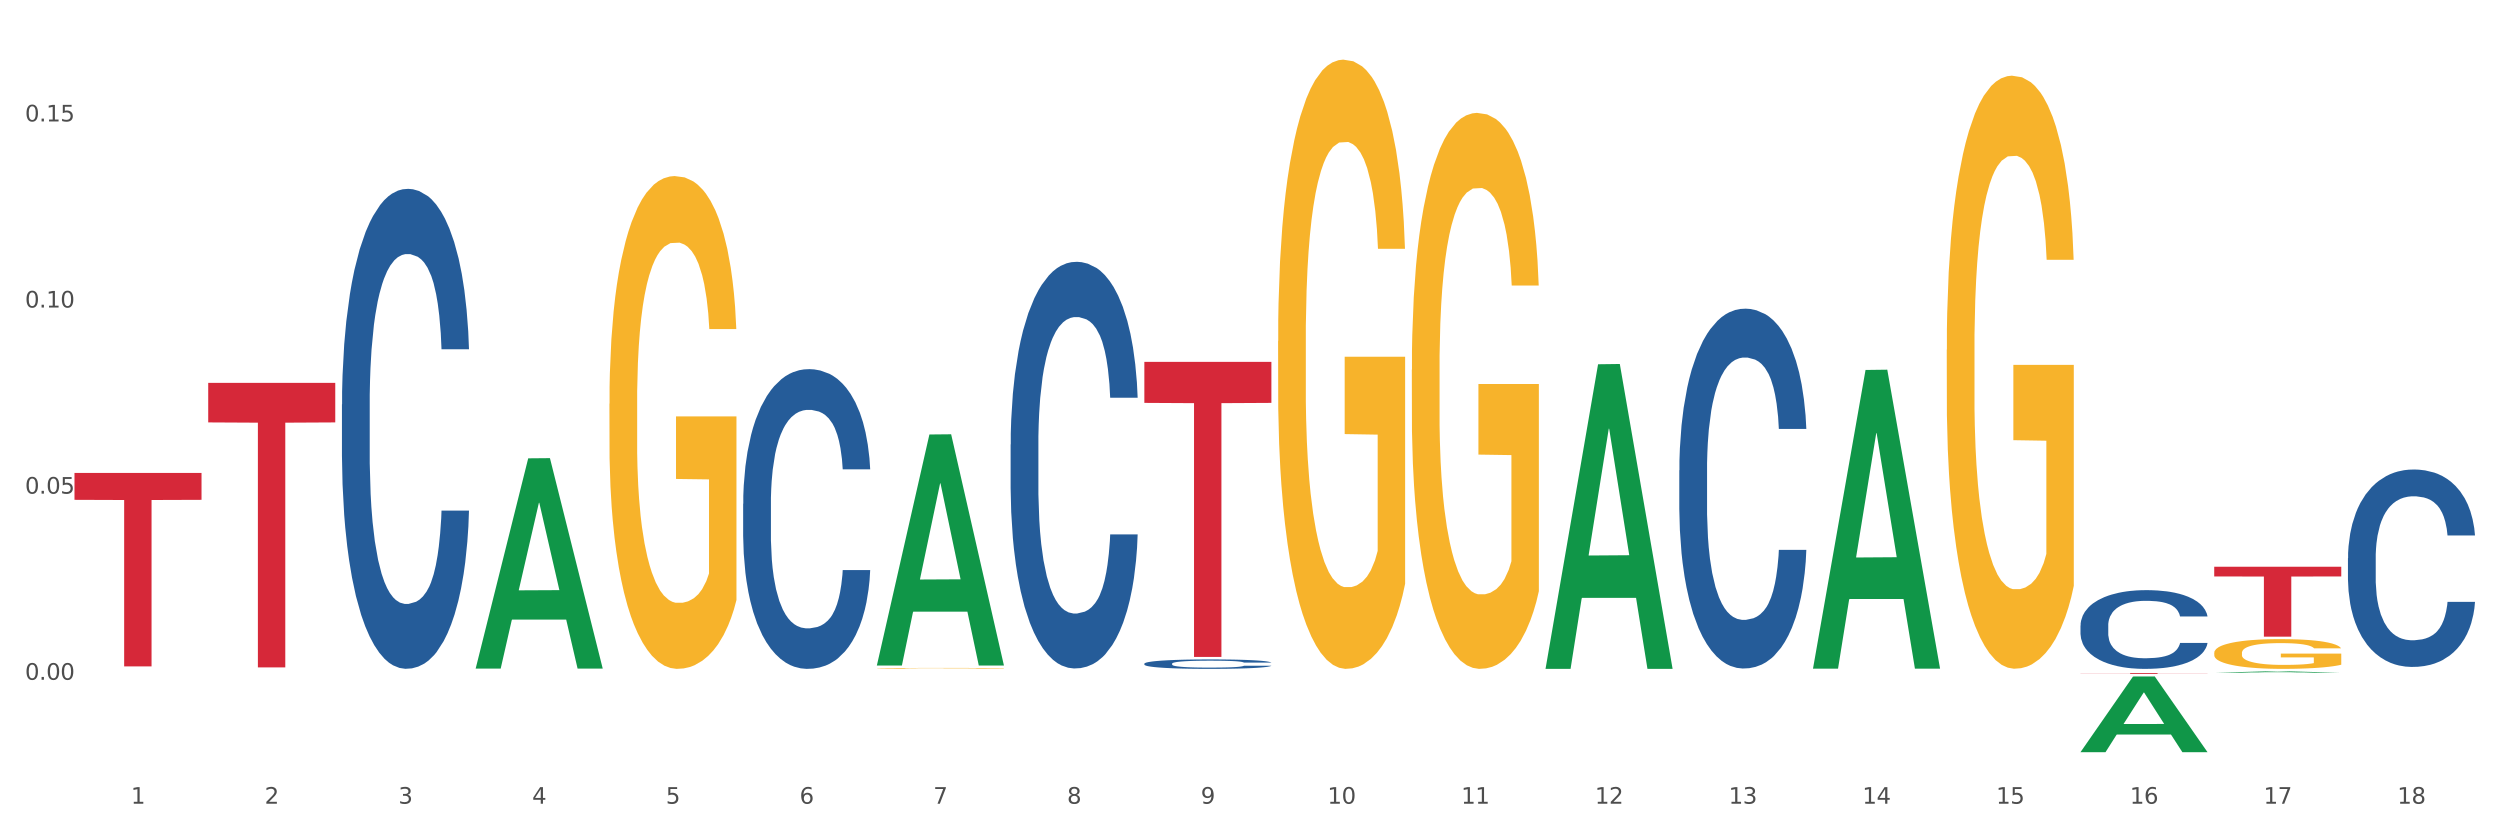
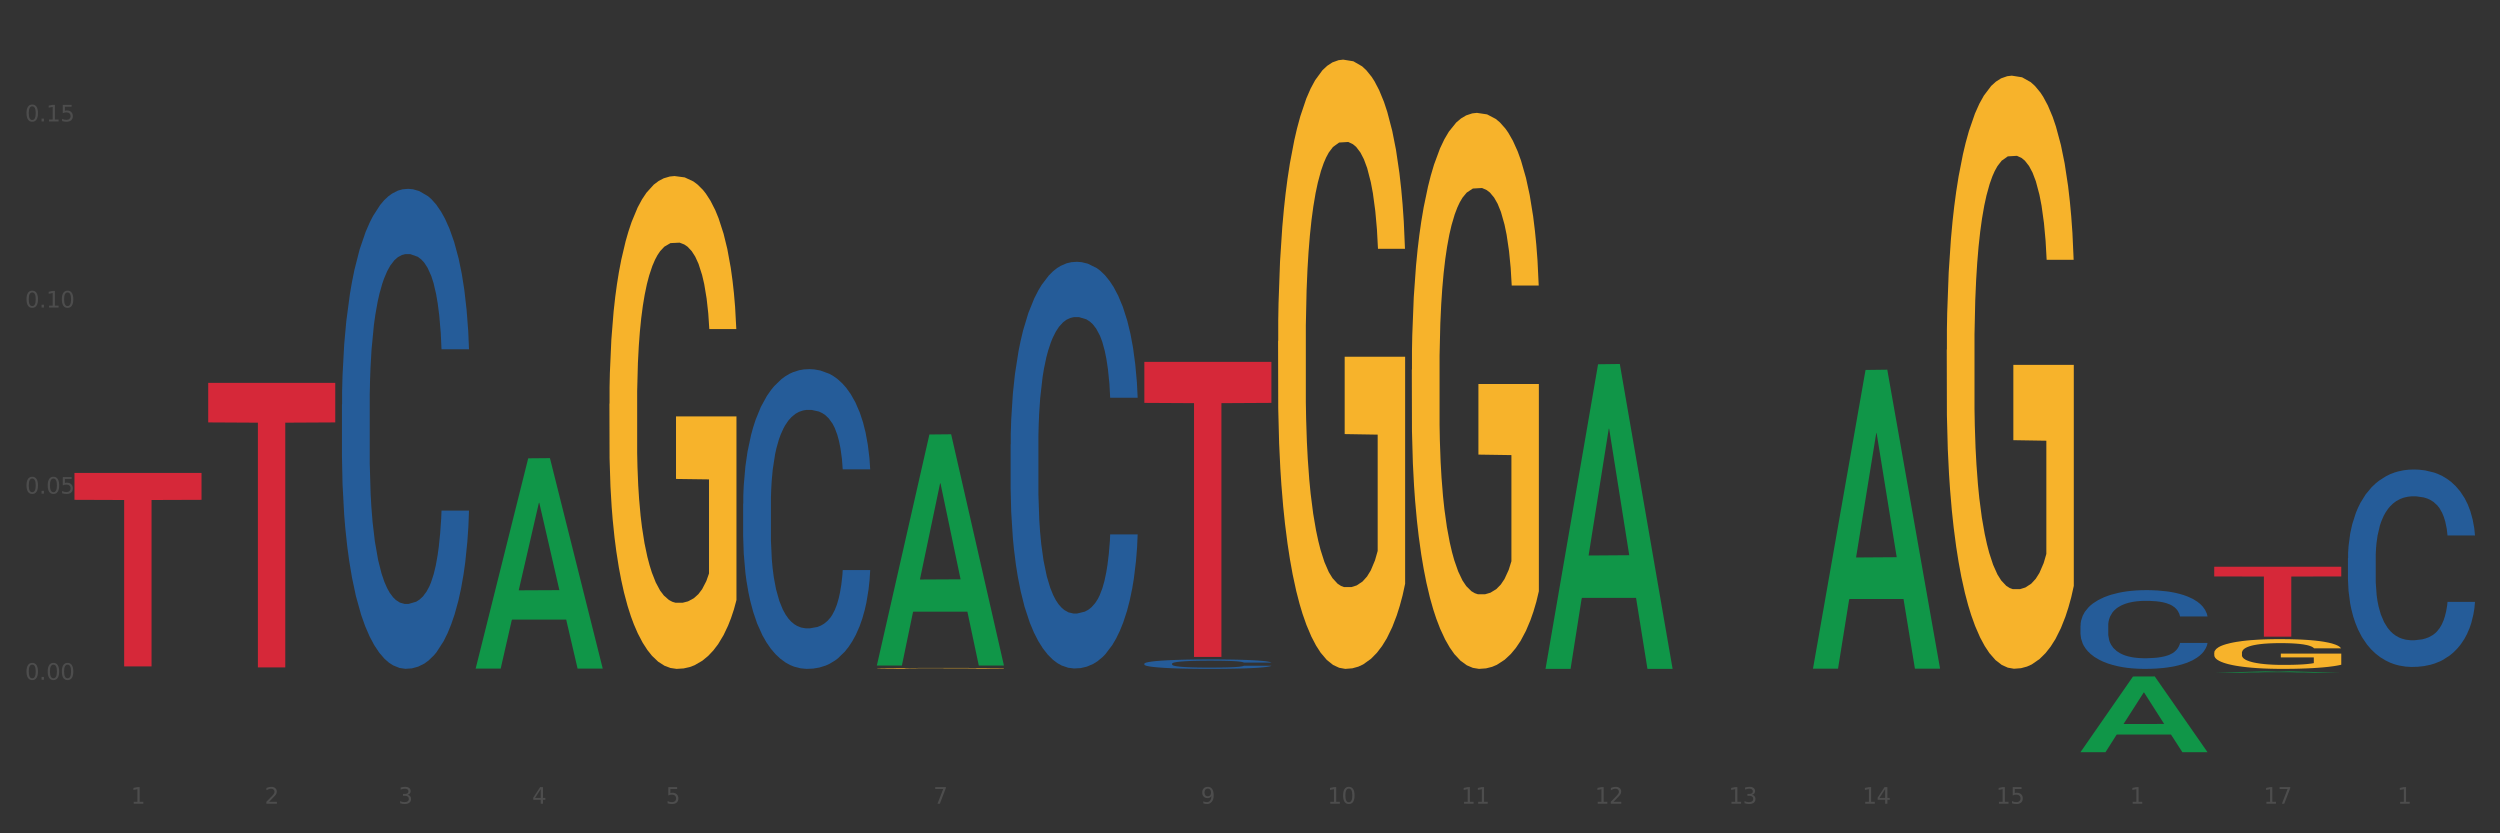
<svg xmlns="http://www.w3.org/2000/svg" xmlns:xlink="http://www.w3.org/1999/xlink" width="1080pt" height="360pt" viewBox="0 0 1080 360" version="1.1">
  <rect x="0" y="0" width="1080" height="360" fill="#333333" stroke="none" />
  <defs>
    <style type="text/css">*{stroke-linejoin: round; stroke-linecap: butt}</style>
  </defs>
  <g id="figure_1">
    <g id="patch_1">
-       <path d="M 0 360  L 1080 360  L 1080 0  L 0 0  z " style="fill: #ffffff; stroke: #ffffff; stroke-linejoin: miter" />
-     </g>
+       </g>
    <g id="axes_1">
      <g id="matplotlib.axis_1">
        <g id="xtick_1">
          <g id="text_1">
            <g style="fill: #4d4d4d" transform="translate(56.563 347.204) scale(0.096 -0.096)">
              <defs>
                <path id="DejaVuSans-31" d="M 794 531  L 1825 531  L 1825 4091  L 703 3866  L 703 4441  L 1819 4666  L 2450 4666  L 2450 531  L 3481 531  L 3481 0  L 794 0  L 794 531  z " transform="scale(0.016)" />
              </defs>
              <use xlink:href="#DejaVuSans-31" />
            </g>
          </g>
        </g>
        <g id="xtick_2">
          <g id="text_2">
            <g style="fill: #4d4d4d" transform="translate(114.336 347.204) scale(0.096 -0.096)">
              <defs>
                <path id="DejaVuSans-32" d="M 1228 531  L 3431 531  L 3431 0  L 469 0  L 469 531  Q 828 903 1448 1529  Q 2069 2156 2228 2338  Q 2531 2678 2651 2914  Q 2772 3150 2772 3378  Q 2772 3750 2511 3984  Q 2250 4219 1831 4219  Q 1534 4219 1204 4116  Q 875 4013 500 3803  L 500 4441  Q 881 4594 1212 4672  Q 1544 4750 1819 4750  Q 2544 4750 2975 4387  Q 3406 4025 3406 3419  Q 3406 3131 3298 2873  Q 3191 2616 2906 2266  Q 2828 2175 2409 1742  Q 1991 1309 1228 531  z " transform="scale(0.016)" />
              </defs>
              <use xlink:href="#DejaVuSans-32" />
            </g>
          </g>
        </g>
        <g id="xtick_3">
          <g id="text_3">
            <g style="fill: #4d4d4d" transform="translate(172.109 347.204) scale(0.096 -0.096)">
              <defs>
                <path id="DejaVuSans-33" d="M 2597 2516  Q 3050 2419 3304 2112  Q 3559 1806 3559 1356  Q 3559 666 3084 287  Q 2609 -91 1734 -91  Q 1441 -91 1130 -33  Q 819 25 488 141  L 488 750  Q 750 597 1062 519  Q 1375 441 1716 441  Q 2309 441 2620 675  Q 2931 909 2931 1356  Q 2931 1769 2642 2001  Q 2353 2234 1838 2234  L 1294 2234  L 1294 2753  L 1863 2753  Q 2328 2753 2575 2939  Q 2822 3125 2822 3475  Q 2822 3834 2567 4026  Q 2313 4219 1838 4219  Q 1578 4219 1281 4162  Q 984 4106 628 3988  L 628 4550  Q 988 4650 1302 4700  Q 1616 4750 1894 4750  Q 2613 4750 3031 4423  Q 3450 4097 3450 3541  Q 3450 3153 3228 2886  Q 3006 2619 2597 2516  z " transform="scale(0.016)" />
              </defs>
              <use xlink:href="#DejaVuSans-33" />
            </g>
          </g>
        </g>
        <g id="xtick_4">
          <g id="text_4">
            <g style="fill: #4d4d4d" transform="translate(229.882 347.204) scale(0.096 -0.096)">
              <defs>
                <path id="DejaVuSans-34" d="M 2419 4116  L 825 1625  L 2419 1625  L 2419 4116  z M 2253 4666  L 3047 4666  L 3047 1625  L 3713 1625  L 3713 1100  L 3047 1100  L 3047 0  L 2419 0  L 2419 1100  L 313 1100  L 313 1709  L 2253 4666  z " transform="scale(0.016)" />
              </defs>
              <use xlink:href="#DejaVuSans-34" />
            </g>
          </g>
        </g>
        <g id="xtick_5">
          <g id="text_5">
            <g style="fill: #4d4d4d" transform="translate(287.655 347.204) scale(0.096 -0.096)">
              <defs>
                <path id="DejaVuSans-35" d="M 691 4666  L 3169 4666  L 3169 4134  L 1269 4134  L 1269 2991  Q 1406 3038 1543 3061  Q 1681 3084 1819 3084  Q 2600 3084 3056 2656  Q 3513 2228 3513 1497  Q 3513 744 3044 326  Q 2575 -91 1722 -91  Q 1428 -91 1123 -41  Q 819 9 494 109  L 494 744  Q 775 591 1075 516  Q 1375 441 1709 441  Q 2250 441 2565 725  Q 2881 1009 2881 1497  Q 2881 1984 2565 2268  Q 2250 2553 1709 2553  Q 1456 2553 1204 2497  Q 953 2441 691 2322  L 691 4666  z " transform="scale(0.016)" />
              </defs>
              <use xlink:href="#DejaVuSans-35" />
            </g>
          </g>
        </g>
        <g id="xtick_6">
          <g id="text_6">
            <g style="fill: #4d4d4d" transform="translate(345.428 347.204) scale(0.096 -0.096)">
              <defs>
-                 <path id="DejaVuSans-36" d="M 2113 2584  Q 1688 2584 1439 2293  Q 1191 2003 1191 1497  Q 1191 994 1439 701  Q 1688 409 2113 409  Q 2538 409 2786 701  Q 3034 994 3034 1497  Q 3034 2003 2786 2293  Q 2538 2584 2113 2584  z M 3366 4563  L 3366 3988  Q 3128 4100 2886 4159  Q 2644 4219 2406 4219  Q 1781 4219 1451 3797  Q 1122 3375 1075 2522  Q 1259 2794 1537 2939  Q 1816 3084 2150 3084  Q 2853 3084 3261 2657  Q 3669 2231 3669 1497  Q 3669 778 3244 343  Q 2819 -91 2113 -91  Q 1303 -91 875 529  Q 447 1150 447 2328  Q 447 3434 972 4092  Q 1497 4750 2381 4750  Q 2619 4750 2861 4703  Q 3103 4656 3366 4563  z " transform="scale(0.016)" />
-               </defs>
+                 </defs>
              <use xlink:href="#DejaVuSans-36" />
            </g>
          </g>
        </g>
        <g id="xtick_7">
          <g id="text_7">
            <g style="fill: #4d4d4d" transform="translate(403.201 347.204) scale(0.096 -0.096)">
              <defs>
                <path id="DejaVuSans-37" d="M 525 4666  L 3525 4666  L 3525 4397  L 1831 0  L 1172 0  L 2766 4134  L 525 4134  L 525 4666  z " transform="scale(0.016)" />
              </defs>
              <use xlink:href="#DejaVuSans-37" />
            </g>
          </g>
        </g>
        <g id="xtick_8">
          <g id="text_8">
            <g style="fill: #4d4d4d" transform="translate(460.974 347.204) scale(0.096 -0.096)">
              <defs>
-                 <path id="DejaVuSans-38" d="M 2034 2216  Q 1584 2216 1326 1975  Q 1069 1734 1069 1313  Q 1069 891 1326 650  Q 1584 409 2034 409  Q 2484 409 2743 651  Q 3003 894 3003 1313  Q 3003 1734 2745 1975  Q 2488 2216 2034 2216  z M 1403 2484  Q 997 2584 770 2862  Q 544 3141 544 3541  Q 544 4100 942 4425  Q 1341 4750 2034 4750  Q 2731 4750 3128 4425  Q 3525 4100 3525 3541  Q 3525 3141 3298 2862  Q 3072 2584 2669 2484  Q 3125 2378 3379 2068  Q 3634 1759 3634 1313  Q 3634 634 3220 271  Q 2806 -91 2034 -91  Q 1263 -91 848 271  Q 434 634 434 1313  Q 434 1759 690 2068  Q 947 2378 1403 2484  z M 1172 3481  Q 1172 3119 1398 2916  Q 1625 2713 2034 2713  Q 2441 2713 2670 2916  Q 2900 3119 2900 3481  Q 2900 3844 2670 4047  Q 2441 4250 2034 4250  Q 1625 4250 1398 4047  Q 1172 3844 1172 3481  z " transform="scale(0.016)" />
-               </defs>
+                 </defs>
              <use xlink:href="#DejaVuSans-38" />
            </g>
          </g>
        </g>
        <g id="xtick_9">
          <g id="text_9">
            <g style="fill: #4d4d4d" transform="translate(518.747 347.204) scale(0.096 -0.096)">
              <defs>
                <path id="DejaVuSans-39" d="M 703 97  L 703 672  Q 941 559 1184 500  Q 1428 441 1663 441  Q 2288 441 2617 861  Q 2947 1281 2994 2138  Q 2813 1869 2534 1725  Q 2256 1581 1919 1581  Q 1219 1581 811 2004  Q 403 2428 403 3163  Q 403 3881 828 4315  Q 1253 4750 1959 4750  Q 2769 4750 3195 4129  Q 3622 3509 3622 2328  Q 3622 1225 3098 567  Q 2575 -91 1691 -91  Q 1453 -91 1209 -44  Q 966 3 703 97  z M 1959 2075  Q 2384 2075 2632 2365  Q 2881 2656 2881 3163  Q 2881 3666 2632 3958  Q 2384 4250 1959 4250  Q 1534 4250 1286 3958  Q 1038 3666 1038 3163  Q 1038 2656 1286 2365  Q 1534 2075 1959 2075  z " transform="scale(0.016)" />
              </defs>
              <use xlink:href="#DejaVuSans-39" />
            </g>
          </g>
        </g>
        <g id="xtick_10">
          <g id="text_10">
            <g style="fill: #4d4d4d" transform="translate(573.466 347.204) scale(0.096 -0.096)">
              <defs>
                <path id="DejaVuSans-30" d="M 2034 4250  Q 1547 4250 1301 3770  Q 1056 3291 1056 2328  Q 1056 1369 1301 889  Q 1547 409 2034 409  Q 2525 409 2770 889  Q 3016 1369 3016 2328  Q 3016 3291 2770 3770  Q 2525 4250 2034 4250  z M 2034 4750  Q 2819 4750 3233 4129  Q 3647 3509 3647 2328  Q 3647 1150 3233 529  Q 2819 -91 2034 -91  Q 1250 -91 836 529  Q 422 1150 422 2328  Q 422 3509 836 4129  Q 1250 4750 2034 4750  z " transform="scale(0.016)" />
              </defs>
              <use xlink:href="#DejaVuSans-31" />
              <use xlink:href="#DejaVuSans-30" transform="translate(63.623 0)" />
            </g>
          </g>
        </g>
        <g id="xtick_11">
          <g id="text_11">
            <g style="fill: #4d4d4d" transform="translate(631.239 347.204) scale(0.096 -0.096)">
              <use xlink:href="#DejaVuSans-31" />
              <use xlink:href="#DejaVuSans-31" transform="translate(63.623 0)" />
            </g>
          </g>
        </g>
        <g id="xtick_12">
          <g id="text_12">
            <g style="fill: #4d4d4d" transform="translate(689.012 347.204) scale(0.096 -0.096)">
              <use xlink:href="#DejaVuSans-31" />
              <use xlink:href="#DejaVuSans-32" transform="translate(63.623 0)" />
            </g>
          </g>
        </g>
        <g id="xtick_13">
          <g id="text_13">
            <g style="fill: #4d4d4d" transform="translate(746.785 347.204) scale(0.096 -0.096)">
              <use xlink:href="#DejaVuSans-31" />
              <use xlink:href="#DejaVuSans-33" transform="translate(63.623 0)" />
            </g>
          </g>
        </g>
        <g id="xtick_14">
          <g id="text_14">
            <g style="fill: #4d4d4d" transform="translate(804.558 347.204) scale(0.096 -0.096)">
              <use xlink:href="#DejaVuSans-31" />
              <use xlink:href="#DejaVuSans-34" transform="translate(63.623 0)" />
            </g>
          </g>
        </g>
        <g id="xtick_15">
          <g id="text_15">
            <g style="fill: #4d4d4d" transform="translate(862.331 347.204) scale(0.096 -0.096)">
              <use xlink:href="#DejaVuSans-31" />
              <use xlink:href="#DejaVuSans-35" transform="translate(63.623 0)" />
            </g>
          </g>
        </g>
        <g id="xtick_16">
          <g id="text_16">
            <g style="fill: #4d4d4d" transform="translate(920.104 347.204) scale(0.096 -0.096)">
              <use xlink:href="#DejaVuSans-31" />
              <use xlink:href="#DejaVuSans-36" transform="translate(63.623 0)" />
            </g>
          </g>
        </g>
        <g id="xtick_17">
          <g id="text_17">
            <g style="fill: #4d4d4d" transform="translate(977.877 347.204) scale(0.096 -0.096)">
              <use xlink:href="#DejaVuSans-31" />
              <use xlink:href="#DejaVuSans-37" transform="translate(63.623 0)" />
            </g>
          </g>
        </g>
        <g id="xtick_18">
          <g id="text_18">
            <g style="fill: #4d4d4d" transform="translate(1035.65 347.204) scale(0.096 -0.096)">
              <use xlink:href="#DejaVuSans-31" />
              <use xlink:href="#DejaVuSans-38" transform="translate(63.623 0)" />
            </g>
          </g>
        </g>
        <g id="xtick_19" />
        <g id="xtick_20" />
        <g id="xtick_21" />
        <g id="xtick_22" />
        <g id="xtick_23" />
        <g id="xtick_24" />
        <g id="xtick_25" />
        <g id="xtick_26" />
        <g id="xtick_27" />
        <g id="xtick_28" />
        <g id="xtick_29" />
        <g id="xtick_30" />
        <g id="xtick_31" />
        <g id="xtick_32" />
        <g id="xtick_33" />
        <g id="xtick_34" />
        <g id="xtick_35" />
      </g>
      <g id="matplotlib.axis_2">
        <g id="ytick_1">
          <g id="text_19">
            <g style="fill: #4d4d4d" transform="translate(10.8 293.659) scale(0.096 -0.096)">
              <defs>
                <path id="DejaVuSans-2e" d="M 684 794  L 1344 794  L 1344 0  L 684 0  L 684 794  z " transform="scale(0.016)" />
              </defs>
              <use xlink:href="#DejaVuSans-30" />
              <use xlink:href="#DejaVuSans-2e" transform="translate(63.623 0)" />
              <use xlink:href="#DejaVuSans-30" transform="translate(95.41 0)" />
              <use xlink:href="#DejaVuSans-30" transform="translate(159.033 0)" />
            </g>
          </g>
        </g>
        <g id="ytick_2">
          <g id="text_20">
            <g style="fill: #4d4d4d" transform="translate(10.8 213.259) scale(0.096 -0.096)">
              <use xlink:href="#DejaVuSans-30" />
              <use xlink:href="#DejaVuSans-2e" transform="translate(63.623 0)" />
              <use xlink:href="#DejaVuSans-30" transform="translate(95.41 0)" />
              <use xlink:href="#DejaVuSans-35" transform="translate(159.033 0)" />
            </g>
          </g>
        </g>
        <g id="ytick_3">
          <g id="text_21">
            <g style="fill: #4d4d4d" transform="translate(10.8 132.859) scale(0.096 -0.096)">
              <use xlink:href="#DejaVuSans-30" />
              <use xlink:href="#DejaVuSans-2e" transform="translate(63.623 0)" />
              <use xlink:href="#DejaVuSans-31" transform="translate(95.41 0)" />
              <use xlink:href="#DejaVuSans-30" transform="translate(159.033 0)" />
            </g>
          </g>
        </g>
        <g id="ytick_4">
          <g id="text_22">
            <g style="fill: #4d4d4d" transform="translate(10.8 52.459) scale(0.096 -0.096)">
              <use xlink:href="#DejaVuSans-30" />
              <use xlink:href="#DejaVuSans-2e" transform="translate(63.623 0)" />
              <use xlink:href="#DejaVuSans-31" transform="translate(95.41 0)" />
              <use xlink:href="#DejaVuSans-35" transform="translate(159.033 0)" />
            </g>
          </g>
        </g>
        <g id="ytick_5" />
        <g id="ytick_6" />
        <g id="ytick_7" />
        <g id="ytick_8" />
      </g>
      <g id="PolyCollection_1">
        <path d="M 205.494 288.655  L 205.551 288.57  L 228.183 197.998  L 237.576 197.913  L 260.378 288.826  L 249.515 288.826  L 244.592 267.656  L 221.224 267.656  L 221.054 267.997  L 216.301 288.826  L 205.494 288.826  L 205.494 288.655  L 224.166 255.022  L 241.65 254.936  L 232.993 217.291  L 232.88 217.12  L 232.766 217.376  L 224.109 254.936  L 224.166 255.022  L 205.494 288.655  z " clip-path="url(#pc5b644deab)" style="fill: #109648" />
        <path d="M 609.905 159.753  L 609.97 159.534  L 609.97 151.637  L 610.099 144.837  L 610.747 128.385  L 611.719 114.785  L 612.432 107.546  L 613.145 101.624  L 613.987 95.701  L 615.024 89.559  L 616.903 80.565  L 618.069 75.959  L 619.495 71.133  L 622.087 64.114  L 623.966 60.165  L 625.91 56.875  L 629.085 52.926  L 631.159 51.171  L 633.362 49.855  L 636.019 48.978  L 638.027 48.759  L 642.434 49.417  L 646.192 51.391  L 648.006 52.926  L 650.339 55.559  L 651.57 57.313  L 653.579 60.823  L 655.653 65.43  L 657.078 69.378  L 659.216 76.836  L 660.836 84.294  L 662.327 93.507  L 663.104 99.869  L 663.688 105.791  L 664.206 112.591  L 664.724 123.34  L 653.061 123.34  L 652.607 115.662  L 651.894 108.424  L 650.857 101.404  L 649.95 97.017  L 648.395 91.533  L 646.97 88.023  L 645.479 85.391  L 643.665 83.198  L 642.239 82.101  L 640.231 81.223  L 636.278 81.443  L 633.621 83.198  L 631.807 85.391  L 630.64 87.365  L 629.604 89.559  L 628.437 92.63  L 627.076 97.236  L 626.104 101.404  L 625.132 106.669  L 624.355 111.933  L 623.642 118.075  L 623.059 124.656  L 622.605 131.456  L 622.217 139.792  L 621.893 153.611  L 621.893 183.663  L 622.022 190.463  L 622.346 199.457  L 622.735 206.257  L 623.383 214.373  L 623.966 219.857  L 625.068 227.754  L 626.299 234.335  L 627.271 238.502  L 628.243 242.012  L 629.928 246.838  L 631.807 250.786  L 633.427 253.199  L 635.63 255.393  L 637.12 256.27  L 638.416 256.709  L 641.591 256.709  L 643.859 256.051  L 646.386 254.516  L 648.33 252.541  L 649.95 250.128  L 651.765 246.18  L 652.931 242.451  L 652.931 196.605  L 638.675 196.386  L 638.675 165.895  L 664.789 165.895  L 664.789 255.393  L 663.688 260  L 662.456 264.167  L 661.16 267.896  L 659.216 272.503  L 656.884 276.89  L 654.81 279.961  L 652.607 282.593  L 650.015 285.006  L 646.646 287.2  L 644.572 288.077  L 641.98 288.735  L 638.935 288.955  L 636.278 288.516  L 633.686 287.419  L 630.964 285.445  L 628.308 282.593  L 626.299 279.742  L 624.29 276.232  L 622.152 271.625  L 620.467 267.238  L 619.171 263.29  L 617.745 258.245  L 616.19 251.664  L 615.024 245.741  L 613.987 239.599  L 612.886 231.702  L 612.108 224.902  L 611.33 216.347  L 610.877 209.986  L 610.358 200.115  L 609.97 186.295  L 609.905 159.753  z " clip-path="url(#pc5b644deab)" style="fill: #f7b32b" />
        <path d="M 840.997 151.082  L 841.062 150.848  L 841.062 142.424  L 841.191 135.171  L 841.839 117.622  L 842.811 103.116  L 843.524 95.394  L 844.237 89.077  L 845.079 82.759  L 846.116 76.208  L 847.995 66.615  L 849.161 61.701  L 850.587 56.553  L 853.179 49.066  L 855.058 44.854  L 857.002 41.345  L 860.177 37.133  L 862.251 35.261  L 864.454 33.857  L 867.111 32.921  L 869.119 32.687  L 873.526 33.389  L 877.284 35.495  L 879.098 37.133  L 881.431 39.941  L 882.662 41.813  L 884.671 45.556  L 886.744 50.47  L 888.17 54.682  L 890.308 62.637  L 891.928 70.592  L 893.419 80.419  L 894.196 87.205  L 894.779 93.522  L 895.298 100.776  L 895.816 112.241  L 884.153 112.241  L 883.699 104.052  L 882.986 96.33  L 881.949 88.843  L 881.042 84.163  L 879.487 78.314  L 878.061 74.57  L 876.571 71.762  L 874.757 69.422  L 873.331 68.252  L 871.322 67.317  L 867.37 67.551  L 864.713 69.422  L 862.899 71.762  L 861.732 73.868  L 860.695 76.208  L 859.529 79.484  L 858.168 84.397  L 857.196 88.843  L 856.224 94.458  L 855.447 100.074  L 854.734 106.625  L 854.151 113.645  L 853.697 120.898  L 853.308 129.789  L 852.984 144.53  L 852.984 176.586  L 853.114 183.839  L 853.438 193.432  L 853.827 200.686  L 854.475 209.343  L 855.058 215.192  L 856.16 223.616  L 857.391 230.635  L 858.363 235.081  L 859.335 238.824  L 861.019 243.972  L 862.899 248.184  L 864.519 250.757  L 866.722 253.097  L 868.212 254.033  L 869.508 254.501  L 872.683 254.501  L 874.951 253.799  L 877.478 252.161  L 879.422 250.056  L 881.042 247.482  L 882.857 243.27  L 884.023 239.292  L 884.023 190.39  L 869.767 190.156  L 869.767 157.633  L 895.881 157.633  L 895.881 253.097  L 894.779 258.011  L 893.548 262.456  L 892.252 266.434  L 890.308 271.348  L 887.976 276.027  L 885.902 279.303  L 883.699 282.111  L 881.107 284.685  L 877.737 287.024  L 875.664 287.96  L 873.072 288.662  L 870.026 288.896  L 867.37 288.428  L 864.778 287.258  L 862.056 285.153  L 859.4 282.111  L 857.391 279.069  L 855.382 275.325  L 853.244 270.412  L 851.559 265.732  L 850.263 261.521  L 848.837 256.139  L 847.282 249.12  L 846.116 242.802  L 845.079 236.251  L 843.977 227.827  L 843.2 220.574  L 842.422 211.449  L 841.969 204.663  L 841.45 194.134  L 841.062 179.393  L 840.997 151.082  z " clip-path="url(#pc5b644deab)" style="fill: #f7b32b" />
        <path d="M 956.543 282.04  L 956.607 282.028  L 956.607 281.606  L 956.737 281.242  L 957.385 280.361  L 958.357 279.634  L 959.07 279.246  L 959.783 278.929  L 960.625 278.612  L 961.662 278.284  L 963.541 277.802  L 964.707 277.556  L 966.133 277.297  L 968.725 276.922  L 970.604 276.71  L 972.548 276.534  L 975.723 276.323  L 977.797 276.229  L 980 276.159  L 982.656 276.112  L 984.665 276.1  L 989.072 276.135  L 992.83 276.241  L 994.644 276.323  L 996.977 276.464  L 998.208 276.558  L 1000.217 276.746  L 1002.29 276.992  L 1003.716 277.204  L 1005.854 277.603  L 1007.474 278.002  L 1008.965 278.495  L 1009.742 278.835  L 1010.325 279.152  L 1010.844 279.516  L 1011.362 280.091  L 999.698 280.091  L 999.245 279.681  L 998.532 279.293  L 997.495 278.917  L 996.588 278.683  L 995.033 278.389  L 993.607 278.201  L 992.117 278.061  L 990.303 277.943  L 988.877 277.884  L 986.868 277.837  L 982.916 277.849  L 980.259 277.943  L 978.445 278.061  L 977.278 278.166  L 976.241 278.284  L 975.075 278.448  L 973.714 278.694  L 972.742 278.917  L 971.77 279.199  L 970.993 279.481  L 970.28 279.81  L 969.697 280.162  L 969.243 280.526  L 968.854 280.972  L 968.53 281.711  L 968.53 283.32  L 968.66 283.684  L 968.984 284.165  L 969.373 284.529  L 970.021 284.963  L 970.604 285.257  L 971.706 285.679  L 972.937 286.032  L 973.909 286.255  L 974.881 286.442  L 976.565 286.701  L 978.445 286.912  L 980.065 287.041  L 982.268 287.159  L 983.758 287.205  L 985.054 287.229  L 988.229 287.229  L 990.497 287.194  L 993.024 287.112  L 994.968 287.006  L 996.588 286.877  L 998.403 286.665  L 999.569 286.466  L 999.569 284.012  L 985.313 284.001  L 985.313 282.369  L 1011.427 282.369  L 1011.427 287.159  L 1010.325 287.405  L 1009.094 287.628  L 1007.798 287.828  L 1005.854 288.074  L 1003.522 288.309  L 1001.448 288.473  L 999.245 288.614  L 996.653 288.743  L 993.283 288.861  L 991.21 288.908  L 988.618 288.943  L 985.572 288.955  L 982.916 288.931  L 980.324 288.872  L 977.602 288.767  L 974.945 288.614  L 972.937 288.462  L 970.928 288.274  L 968.79 288.027  L 967.105 287.792  L 965.809 287.581  L 964.383 287.311  L 962.828 286.959  L 961.662 286.642  L 960.625 286.313  L 959.523 285.891  L 958.746 285.527  L 957.968 285.069  L 957.515 284.728  L 956.996 284.2  L 956.607 283.461  L 956.543 282.04  z " clip-path="url(#pc5b644deab)" style="fill: #f7b32b" />
        <path d="M 956.543 244.834  L 1011.427 244.834  L 1011.427 249.032  L 989.837 249.06  L 989.837 275.043  L 978.002 275.043  L 978.002 249.06  L 956.543 249.032  L 956.543 244.862  L 956.543 244.834  z " clip-path="url(#pc5b644deab)" style="fill: #d62839" />
-         <path d="M 898.77 290.793  L 953.654 290.793  L 953.654 290.844  L 932.064 290.845  L 932.064 291.161  L 920.229 291.161  L 920.229 290.845  L 898.77 290.844  L 898.77 290.793  L 898.77 290.793  z " clip-path="url(#pc5b644deab)" style="fill: #d62839" />
        <path d="M 494.359 156.331  L 549.243 156.331  L 549.243 174.046  L 527.654 174.165  L 527.654 283.806  L 515.818 283.806  L 515.818 174.165  L 494.359 174.046  L 494.359 156.451  L 494.359 156.331  z " clip-path="url(#pc5b644deab)" style="fill: #d62839" />
        <path d="M 89.948 165.398  L 144.832 165.398  L 144.832 182.481  L 123.243 182.597  L 123.243 288.328  L 111.407 288.328  L 111.407 182.597  L 89.948 182.481  L 89.948 165.514  L 89.948 165.398  z " clip-path="url(#pc5b644deab)" style="fill: #d62839" />
        <path d="M 32.175 204.313  L 87.059 204.313  L 87.059 215.926  L 65.47 216.004  L 65.47 287.88  L 53.635 287.88  L 53.635 216.004  L 32.175 215.926  L 32.175 204.391  L 32.175 204.313  z " clip-path="url(#pc5b644deab)" style="fill: #d62839" />
        <path d="M 552.132 147.382  L 552.197 147.142  L 552.197 138.489  L 552.326 131.038  L 552.974 113.01  L 553.946 98.108  L 554.659 90.176  L 555.372 83.686  L 556.214 77.197  L 557.251 70.467  L 559.13 60.612  L 560.296 55.564  L 561.722 50.276  L 564.314 42.585  L 566.193 38.258  L 568.137 34.653  L 571.312 30.326  L 573.386 28.403  L 575.589 26.961  L 578.246 26  L 580.254 25.759  L 584.661 26.481  L 588.419 28.644  L 590.233 30.326  L 592.566 33.211  L 593.797 35.134  L 595.806 38.979  L 597.88 44.027  L 599.305 48.353  L 601.443 56.526  L 603.063 64.698  L 604.554 74.793  L 605.331 81.764  L 605.915 88.253  L 606.433 95.705  L 606.951 107.482  L 595.288 107.482  L 594.834 99.07  L 594.121 91.138  L 593.084 83.446  L 592.177 78.639  L 590.622 72.63  L 589.197 68.784  L 587.706 65.9  L 585.892 63.496  L 584.466 62.294  L 582.458 61.333  L 578.505 61.573  L 575.848 63.496  L 574.034 65.9  L 572.867 68.063  L 571.831 70.467  L 570.664 73.832  L 569.303 78.879  L 568.331 83.446  L 567.359 89.215  L 566.582 94.983  L 565.869 101.714  L 565.286 108.924  L 564.832 116.376  L 564.444 125.509  L 564.12 140.652  L 564.12 173.581  L 564.249 181.033  L 564.573 190.887  L 564.962 198.339  L 565.61 207.232  L 566.193 213.241  L 567.295 221.894  L 568.526 229.105  L 569.498 233.672  L 570.47 237.517  L 572.155 242.805  L 574.034 247.132  L 575.654 249.776  L 577.857 252.179  L 579.347 253.141  L 580.643 253.622  L 583.818 253.622  L 586.086 252.901  L 588.613 251.218  L 590.557 249.055  L 592.177 246.411  L 593.992 242.084  L 595.158 237.998  L 595.158 187.763  L 580.902 187.522  L 580.902 154.112  L 607.016 154.112  L 607.016 252.179  L 605.915 257.227  L 604.683 261.794  L 603.387 265.88  L 601.443 270.928  L 599.111 275.735  L 597.037 279.1  L 594.834 281.984  L 592.242 284.628  L 588.873 287.032  L 586.799 287.993  L 584.207 288.714  L 581.162 288.955  L 578.505 288.474  L 575.913 287.272  L 573.191 285.109  L 570.535 281.984  L 568.526 278.859  L 566.517 275.014  L 564.379 269.966  L 562.694 265.159  L 561.398 260.832  L 559.972 255.304  L 558.417 248.093  L 557.251 241.604  L 556.214 234.873  L 555.113 226.22  L 554.335 218.769  L 553.557 209.395  L 553.104 202.425  L 552.585 191.608  L 552.197 176.466  L 552.132 147.382  z " clip-path="url(#pc5b644deab)" style="fill: #f7b32b" />
        <path d="M 147.721 174.743  L 147.786 174.554  L 147.786 169.252  L 147.98 162.056  L 148.694 148.801  L 149.602 138.765  L 151.159 127.025  L 152.003 122.101  L 153.106 116.61  L 155.376 107.71  L 157.971 100.136  L 159.788 95.97  L 161.15 93.319  L 164.199 88.585  L 165.951 86.502  L 167.767 84.798  L 169.324 83.662  L 171.919 82.336  L 173.995 81.768  L 176.396 81.579  L 178.407 81.768  L 181.067 82.525  L 184.959 84.798  L 186.451 86.123  L 188.463 88.396  L 190.539 91.425  L 192.225 94.455  L 194.172 98.81  L 196.183 104.491  L 198.129 111.687  L 199.491 118.314  L 200.594 125.321  L 201.567 133.842  L 202.281 143.12  L 202.605 150.884  L 190.733 150.884  L 190.409 143.878  L 189.76 136.303  L 189.111 131.191  L 188.398 127.025  L 187.295 122.291  L 186.322 119.261  L 184.7 115.663  L 183.208 113.391  L 181.975 112.065  L 180.483 110.929  L 177.304 109.793  L 175.033 109.793  L 173.606 110.172  L 171.854 111.119  L 170.362 112.444  L 168.611 114.716  L 167.248 117.178  L 165.886 120.397  L 165.107 122.67  L 163.94 126.835  L 163.161 130.244  L 162.123 136.114  L 161.539 140.28  L 160.501 151.073  L 160.047 159.026  L 159.853 164.518  L 159.723 170.577  L 159.723 200.117  L 160.112 213.372  L 160.436 219.053  L 160.955 225.491  L 161.929 233.823  L 163.356 241.966  L 164.848 247.836  L 166.081 251.434  L 167.248 254.085  L 168.416 256.168  L 169.843 258.061  L 171.011 259.197  L 172.763 260.333  L 174.839 260.902  L 176.461 260.902  L 179.769 259.955  L 181.261 259.008  L 182.689 257.682  L 184.246 255.599  L 185.478 253.327  L 186.192 251.623  L 187.36 248.025  L 188.268 244.238  L 189.046 239.883  L 189.565 236.096  L 190.149 230.415  L 190.603 223.977  L 190.733 220.568  L 202.605 220.568  L 202.346 227.385  L 201.892 234.013  L 200.983 242.912  L 200.27 248.025  L 199.167 254.274  L 197.999 259.576  L 196.377 265.446  L 194.885 269.801  L 193.328 273.589  L 191.641 276.997  L 188.592 281.731  L 187.489 283.057  L 185.154 285.329  L 183.337 286.654  L 180.678 287.98  L 177.953 288.737  L 175.098 288.927  L 172.568 288.548  L 169.778 287.412  L 168.027 286.276  L 166.081 284.571  L 163.81 281.92  L 161.669 278.701  L 159.658 274.914  L 157.777 270.559  L 156.025 265.636  L 153.754 257.493  L 152.068 249.54  L 150.835 242.155  L 149.992 235.906  L 149.148 227.953  L 148.694 222.462  L 147.98 209.207  L 147.721 196.898  L 147.721 174.743  z " clip-path="url(#pc5b644deab)" style="fill: #255c99" />
        <path d="M 321.04 217.647  L 321.105 217.528  L 321.105 214.217  L 321.299 209.723  L 322.013 201.446  L 322.921 195.178  L 324.478 187.846  L 325.322 184.771  L 326.425 181.342  L 328.695 175.784  L 331.29 171.054  L 333.107 168.452  L 334.469 166.797  L 337.518 163.84  L 339.27 162.539  L 341.086 161.475  L 342.643 160.766  L 345.238 159.938  L 347.314 159.583  L 349.715 159.465  L 351.726 159.583  L 354.386 160.056  L 358.278 161.475  L 359.77 162.303  L 361.781 163.722  L 363.857 165.614  L 365.544 167.506  L 367.49 170.226  L 369.502 173.774  L 371.448 178.267  L 372.81 182.406  L 373.913 186.782  L 374.886 192.103  L 375.6 197.898  L 375.924 202.746  L 364.052 202.746  L 363.728 198.371  L 363.079 193.641  L 362.43 190.448  L 361.717 187.846  L 360.614 184.89  L 359.641 182.998  L 358.019 180.751  L 356.527 179.332  L 355.294 178.504  L 353.802 177.794  L 350.623 177.085  L 348.352 177.085  L 346.925 177.321  L 345.173 177.913  L 343.681 178.74  L 341.93 180.16  L 340.567 181.697  L 339.205 183.707  L 338.426 185.126  L 337.259 187.728  L 336.48 189.856  L 335.442 193.522  L 334.858 196.124  L 333.82 202.865  L 333.366 207.831  L 333.172 211.261  L 333.042 215.045  L 333.042 233.493  L 333.431 241.771  L 333.755 245.318  L 334.274 249.339  L 335.248 254.542  L 336.675 259.627  L 338.167 263.293  L 339.4 265.54  L 340.567 267.196  L 341.735 268.496  L 343.162 269.679  L 344.33 270.389  L 346.082 271.098  L 348.158 271.453  L 349.78 271.453  L 353.088 270.862  L 354.58 270.27  L 356.008 269.442  L 357.565 268.142  L 358.797 266.723  L 359.511 265.658  L 360.679 263.411  L 361.587 261.046  L 362.365 258.326  L 362.884 255.961  L 363.468 252.414  L 363.922 248.393  L 364.052 246.264  L 375.924 246.264  L 375.665 250.522  L 375.211 254.661  L 374.302 260.219  L 373.589 263.411  L 372.486 267.314  L 371.318 270.625  L 369.696 274.291  L 368.204 277.011  L 366.647 279.376  L 364.96 281.505  L 361.911 284.461  L 360.808 285.289  L 358.473 286.708  L 356.656 287.536  L 353.996 288.363  L 351.272 288.836  L 348.417 288.955  L 345.887 288.718  L 343.097 288.009  L 341.346 287.299  L 339.4 286.235  L 337.129 284.579  L 334.988 282.569  L 332.977 280.204  L 331.096 277.484  L 329.344 274.409  L 327.073 269.324  L 325.387 264.357  L 324.154 259.746  L 323.311 255.843  L 322.467 250.876  L 322.013 247.447  L 321.299 239.169  L 321.04 231.482  L 321.04 217.647  z " clip-path="url(#pc5b644deab)" style="fill: #255c99" />
        <path d="M 436.586 192.036  L 436.651 191.876  L 436.651 187.383  L 436.845 181.287  L 437.559 170.056  L 438.467 161.553  L 440.024 151.606  L 440.868 147.434  L 441.97 142.781  L 444.241 135.241  L 446.836 128.823  L 448.653 125.294  L 450.015 123.048  L 453.064 119.037  L 454.816 117.272  L 456.632 115.828  L 458.189 114.865  L 460.784 113.742  L 462.86 113.261  L 465.261 113.1  L 467.272 113.261  L 469.932 113.903  L 473.824 115.828  L 475.316 116.951  L 477.327 118.876  L 479.403 121.443  L 481.09 124.01  L 483.036 127.7  L 485.048 132.513  L 486.994 138.61  L 488.356 144.225  L 489.459 150.162  L 490.432 157.381  L 491.146 165.243  L 491.47 171.821  L 479.598 171.821  L 479.274 165.885  L 478.625 159.467  L 477.976 155.135  L 477.263 151.606  L 476.16 147.595  L 475.187 145.028  L 473.565 141.979  L 472.073 140.054  L 470.84 138.931  L 469.348 137.968  L 466.169 137.006  L 463.898 137.006  L 462.471 137.327  L 460.719 138.129  L 459.227 139.252  L 457.476 141.177  L 456.113 143.263  L 454.751 145.99  L 453.972 147.915  L 452.805 151.445  L 452.026 154.333  L 450.988 159.307  L 450.404 162.836  L 449.366 171.981  L 448.912 178.72  L 448.718 183.372  L 448.588 188.506  L 448.588 213.535  L 448.977 224.765  L 449.301 229.579  L 449.82 235.033  L 450.794 242.093  L 452.221 248.992  L 453.713 253.965  L 454.946 257.013  L 456.113 259.26  L 457.281 261.024  L 458.708 262.629  L 459.876 263.591  L 461.628 264.554  L 463.704 265.035  L 465.326 265.035  L 468.634 264.233  L 470.126 263.431  L 471.554 262.308  L 473.111 260.543  L 474.343 258.618  L 475.057 257.174  L 476.225 254.126  L 477.133 250.917  L 477.911 247.227  L 478.43 244.018  L 479.014 239.205  L 479.468 233.75  L 479.598 230.862  L 491.47 230.862  L 491.211 236.638  L 490.757 242.253  L 489.848 249.794  L 489.135 254.126  L 488.032 259.42  L 486.864 263.912  L 485.242 268.886  L 483.75 272.576  L 482.193 275.785  L 480.506 278.673  L 477.457 282.684  L 476.354 283.807  L 474.019 285.732  L 472.202 286.855  L 469.542 287.978  L 466.818 288.62  L 463.963 288.78  L 461.433 288.459  L 458.643 287.497  L 456.892 286.534  L 454.946 285.09  L 452.675 282.844  L 450.534 280.117  L 448.523 276.908  L 446.642 273.218  L 444.89 269.046  L 442.619 262.147  L 440.932 255.409  L 439.7 249.152  L 438.856 243.858  L 438.013 237.119  L 437.559 232.466  L 436.845 221.236  L 436.586 210.807  L 436.586 192.036  z " clip-path="url(#pc5b644deab)" style="fill: #255c99" />
        <path d="M 494.359 286.702  L 494.424 286.698  L 494.424 286.593  L 494.618 286.451  L 495.332 286.19  L 496.24 285.992  L 497.797 285.76  L 498.641 285.663  L 499.743 285.554  L 502.014 285.379  L 504.609 285.229  L 506.426 285.147  L 507.788 285.095  L 510.837 285.001  L 512.589 284.96  L 514.405 284.927  L 515.962 284.904  L 518.557 284.878  L 520.633 284.867  L 523.034 284.863  L 525.045 284.867  L 527.705 284.882  L 531.597 284.927  L 533.089 284.953  L 535.1 284.998  L 537.176 285.057  L 538.863 285.117  L 540.809 285.203  L 542.821 285.315  L 544.767 285.457  L 546.129 285.588  L 547.232 285.726  L 548.205 285.894  L 548.919 286.078  L 549.243 286.231  L 537.371 286.231  L 537.047 286.093  L 536.398 285.943  L 535.749 285.842  L 535.036 285.76  L 533.933 285.667  L 532.96 285.607  L 531.338 285.536  L 529.846 285.491  L 528.613 285.465  L 527.121 285.442  L 523.942 285.42  L 521.671 285.42  L 520.244 285.427  L 518.492 285.446  L 517 285.472  L 515.249 285.517  L 513.886 285.566  L 512.524 285.629  L 511.745 285.674  L 510.578 285.756  L 509.799 285.823  L 508.761 285.939  L 508.177 286.022  L 507.139 286.234  L 506.685 286.391  L 506.49 286.5  L 506.361 286.619  L 506.361 287.202  L 506.75 287.464  L 507.074 287.576  L 507.593 287.703  L 508.566 287.867  L 509.994 288.028  L 511.486 288.144  L 512.718 288.215  L 513.886 288.267  L 515.054 288.308  L 516.481 288.346  L 517.649 288.368  L 519.401 288.39  L 521.477 288.402  L 523.099 288.402  L 526.407 288.383  L 527.899 288.364  L 529.327 288.338  L 530.884 288.297  L 532.116 288.252  L 532.83 288.219  L 533.998 288.148  L 534.906 288.073  L 535.684 287.987  L 536.203 287.912  L 536.787 287.8  L 537.241 287.673  L 537.371 287.606  L 549.243 287.606  L 548.984 287.74  L 548.53 287.871  L 547.621 288.047  L 546.908 288.148  L 545.805 288.271  L 544.637 288.375  L 543.015 288.491  L 541.523 288.577  L 539.966 288.652  L 538.279 288.719  L 535.23 288.813  L 534.127 288.839  L 531.792 288.884  L 529.975 288.91  L 527.315 288.936  L 524.591 288.951  L 521.736 288.955  L 519.206 288.947  L 516.416 288.925  L 514.665 288.902  L 512.718 288.869  L 510.448 288.816  L 508.307 288.753  L 506.296 288.678  L 504.414 288.592  L 502.663 288.495  L 500.392 288.334  L 498.705 288.177  L 497.473 288.032  L 496.629 287.908  L 495.786 287.752  L 495.332 287.643  L 494.618 287.382  L 494.359 287.139  L 494.359 286.702  z " clip-path="url(#pc5b644deab)" style="fill: #255c99" />
-         <path d="M 725.451 203.19  L 725.516 203.048  L 725.516 199.073  L 725.71 193.678  L 726.424 183.74  L 727.332 176.215  L 728.889 167.413  L 729.733 163.721  L 730.835 159.604  L 733.106 152.931  L 735.701 147.252  L 737.518 144.129  L 738.88 142.141  L 741.929 138.592  L 743.681 137.03  L 745.497 135.752  L 747.054 134.9  L 749.649 133.907  L 751.725 133.481  L 754.126 133.339  L 756.137 133.481  L 758.797 134.049  L 762.689 135.752  L 764.181 136.746  L 766.192 138.45  L 768.268 140.721  L 769.955 142.993  L 771.901 146.258  L 773.912 150.518  L 775.859 155.913  L 777.221 160.882  L 778.324 166.135  L 779.297 172.524  L 780.011 179.481  L 780.335 185.302  L 768.463 185.302  L 768.139 180.048  L 767.49 174.369  L 766.841 170.536  L 766.127 167.413  L 765.025 163.863  L 764.051 161.592  L 762.43 158.894  L 760.937 157.191  L 759.705 156.197  L 758.213 155.345  L 755.034 154.493  L 752.763 154.493  L 751.336 154.777  L 749.584 155.487  L 748.092 156.481  L 746.341 158.184  L 744.978 160.03  L 743.616 162.444  L 742.837 164.147  L 741.67 167.271  L 740.891 169.826  L 739.853 174.227  L 739.269 177.351  L 738.231 185.443  L 737.777 191.406  L 737.582 195.524  L 737.453 200.067  L 737.453 222.215  L 737.842 232.153  L 738.166 236.412  L 738.685 241.24  L 739.658 247.486  L 741.086 253.591  L 742.578 257.993  L 743.81 260.69  L 744.978 262.678  L 746.146 264.239  L 747.573 265.659  L 748.741 266.511  L 750.493 267.363  L 752.569 267.789  L 754.19 267.789  L 757.499 267.079  L 758.991 266.369  L 760.418 265.375  L 761.975 263.814  L 763.208 262.11  L 763.922 260.832  L 765.089 258.135  L 765.998 255.295  L 766.776 252.03  L 767.295 249.19  L 767.879 244.931  L 768.333 240.104  L 768.463 237.548  L 780.335 237.548  L 780.076 242.659  L 779.621 247.628  L 778.713 254.301  L 778 258.135  L 776.897 262.82  L 775.729 266.795  L 774.107 271.196  L 772.615 274.462  L 771.058 277.301  L 769.371 279.857  L 766.322 283.406  L 765.219 284.4  L 762.884 286.104  L 761.067 287.097  L 758.407 288.091  L 755.683 288.659  L 752.828 288.801  L 750.298 288.517  L 747.508 287.665  L 745.757 286.813  L 743.81 285.536  L 741.54 283.548  L 739.399 281.134  L 737.388 278.295  L 735.506 275.03  L 733.755 271.338  L 731.484 265.233  L 729.797 259.27  L 728.565 253.733  L 727.721 249.048  L 726.878 243.085  L 726.424 238.968  L 725.71 229.03  L 725.451 219.801  L 725.451 203.19  z " clip-path="url(#pc5b644deab)" style="fill: #255c99" />
        <path d="M 263.267 174.434  L 263.332 174.24  L 263.332 167.24  L 263.461 161.213  L 264.109 146.631  L 265.081 134.576  L 265.794 128.16  L 266.507 122.91  L 267.349 117.66  L 268.386 112.216  L 270.265 104.244  L 271.432 100.161  L 272.857 95.884  L 275.449 89.662  L 277.328 86.162  L 279.272 83.246  L 282.447 79.746  L 284.521 78.191  L 286.724 77.024  L 289.381 76.246  L 291.389 76.052  L 295.796 76.635  L 299.554 78.385  L 301.368 79.746  L 303.701 82.079  L 304.932 83.635  L 306.941 86.746  L 309.015 90.829  L 310.44 94.328  L 312.579 100.939  L 314.199 107.55  L 315.689 115.716  L 316.466 121.354  L 317.05 126.604  L 317.568 132.631  L 318.086 142.159  L 306.423 142.159  L 305.969 135.354  L 305.256 128.937  L 304.22 122.715  L 303.312 118.827  L 301.757 113.966  L 300.332 110.855  L 298.841 108.522  L 297.027 106.578  L 295.601 105.605  L 293.593 104.828  L 289.64 105.022  L 286.983 106.578  L 285.169 108.522  L 284.002 110.272  L 282.966 112.216  L 281.799 114.938  L 280.439 119.021  L 279.467 122.715  L 278.495 127.382  L 277.717 132.048  L 277.004 137.492  L 276.421 143.325  L 275.967 149.353  L 275.579 156.741  L 275.255 168.99  L 275.255 195.627  L 275.384 201.655  L 275.708 209.626  L 276.097 215.654  L 276.745 222.848  L 277.328 227.709  L 278.43 234.708  L 279.661 240.541  L 280.633 244.235  L 281.605 247.346  L 283.29 251.624  L 285.169 255.124  L 286.789 257.262  L 288.992 259.207  L 290.482 259.984  L 291.778 260.373  L 294.953 260.373  L 297.221 259.79  L 299.748 258.429  L 301.692 256.679  L 303.312 254.54  L 305.127 251.04  L 306.293 247.735  L 306.293 207.099  L 292.037 206.904  L 292.037 179.878  L 318.151 179.878  L 318.151 259.207  L 317.05 263.29  L 315.819 266.984  L 314.523 270.289  L 312.579 274.372  L 310.246 278.261  L 308.172 280.983  L 305.969 283.316  L 303.377 285.455  L 300.008 287.399  L 297.934 288.177  L 295.342 288.76  L 292.297 288.955  L 289.64 288.566  L 287.048 287.594  L 284.326 285.844  L 281.67 283.316  L 279.661 280.789  L 277.652 277.678  L 275.514 273.595  L 273.829 269.706  L 272.533 266.206  L 271.108 261.734  L 269.552 255.901  L 268.386 250.652  L 267.349 245.207  L 266.248 238.208  L 265.47 232.181  L 264.692 224.598  L 264.239 218.959  L 263.721 210.21  L 263.332 197.961  L 263.267 174.434  z " clip-path="url(#pc5b644deab)" style="fill: #f7b32b" />
        <path d="M 1014.316 241.148  L 1014.381 241.07  L 1014.381 238.889  L 1014.575 235.929  L 1015.289 230.476  L 1016.197 226.347  L 1017.754 221.518  L 1018.597 219.493  L 1019.7 217.234  L 1021.971 213.572  L 1024.566 210.457  L 1026.382 208.743  L 1027.745 207.652  L 1030.794 205.705  L 1032.546 204.848  L 1034.362 204.147  L 1035.919 203.68  L 1038.514 203.134  L 1040.59 202.901  L 1042.99 202.823  L 1045.002 202.901  L 1047.661 203.212  L 1051.554 204.147  L 1053.046 204.692  L 1055.057 205.627  L 1057.133 206.873  L 1058.82 208.12  L 1060.766 209.911  L 1062.777 212.248  L 1064.724 215.208  L 1066.086 217.935  L 1067.189 220.817  L 1068.162 224.322  L 1068.876 228.139  L 1069.2 231.333  L 1057.328 231.333  L 1057.003 228.451  L 1056.355 225.335  L 1055.706 223.232  L 1054.992 221.518  L 1053.889 219.57  L 1052.916 218.324  L 1051.294 216.844  L 1049.802 215.909  L 1048.57 215.364  L 1047.078 214.897  L 1043.899 214.429  L 1041.628 214.429  L 1040.201 214.585  L 1038.449 214.975  L 1036.957 215.52  L 1035.205 216.455  L 1033.843 217.467  L 1032.481 218.791  L 1031.702 219.726  L 1030.534 221.44  L 1029.756 222.842  L 1028.718 225.257  L 1028.134 226.971  L 1027.096 231.411  L 1026.642 234.682  L 1026.447 236.941  L 1026.318 239.434  L 1026.318 251.586  L 1026.707 257.039  L 1027.031 259.375  L 1027.55 262.024  L 1028.523 265.451  L 1029.951 268.801  L 1031.443 271.216  L 1032.675 272.696  L 1033.843 273.786  L 1035.011 274.643  L 1036.438 275.422  L 1037.606 275.89  L 1039.357 276.357  L 1041.433 276.591  L 1043.055 276.591  L 1046.364 276.201  L 1047.856 275.812  L 1049.283 275.266  L 1050.84 274.409  L 1052.073 273.475  L 1052.787 272.774  L 1053.954 271.294  L 1054.863 269.736  L 1055.641 267.944  L 1056.16 266.386  L 1056.744 264.049  L 1057.198 261.401  L 1057.328 259.999  L 1069.2 259.999  L 1068.94 262.803  L 1068.486 265.529  L 1067.578 269.19  L 1066.864 271.294  L 1065.762 273.864  L 1064.594 276.045  L 1062.972 278.46  L 1061.48 280.252  L 1059.923 281.81  L 1058.236 283.212  L 1055.187 285.159  L 1054.084 285.704  L 1051.749 286.639  L 1049.932 287.185  L 1047.272 287.73  L 1044.547 288.041  L 1041.693 288.119  L 1039.163 287.963  L 1036.373 287.496  L 1034.622 287.029  L 1032.675 286.328  L 1030.405 285.237  L 1028.264 283.913  L 1026.253 282.355  L 1024.371 280.563  L 1022.62 278.538  L 1020.349 275.188  L 1018.662 271.917  L 1017.43 268.879  L 1016.586 266.308  L 1015.743 263.037  L 1015.289 260.778  L 1014.575 255.325  L 1014.316 250.262  L 1014.316 241.148  z " clip-path="url(#pc5b644deab)" style="fill: #255c99" />
        <path d="M 378.813 287.308  L 378.869 287.214  L 401.502 187.698  L 410.895 187.604  L 433.697 287.496  L 422.834 287.496  L 417.911 264.235  L 394.543 264.235  L 394.373 264.61  L 389.62 287.496  L 378.813 287.496  L 378.813 287.308  L 397.485 250.353  L 414.969 250.259  L 406.312 208.896  L 406.198 208.708  L 406.085 208.99  L 397.428 250.259  L 397.485 250.353  L 378.813 287.308  z " clip-path="url(#pc5b644deab)" style="fill: #109648" />
        <path d="M 667.678 288.707  L 667.734 288.584  L 690.367 157.363  L 699.76 157.239  L 722.562 288.955  L 711.698 288.955  L 706.776 258.283  L 683.408 258.283  L 683.238 258.778  L 678.485 288.955  L 667.678 288.955  L 667.678 288.707  L 686.35 239.979  L 703.834 239.855  L 695.177 185.314  L 695.063 185.066  L 694.95 185.437  L 686.293 239.855  L 686.35 239.979  L 667.678 288.707  z " clip-path="url(#pc5b644deab)" style="fill: #109648" />
        <path d="M 783.224 288.613  L 783.28 288.492  L 805.913 159.824  L 815.306 159.703  L 838.108 288.856  L 827.244 288.856  L 822.322 258.781  L 798.953 258.781  L 798.784 259.266  L 794.031 288.856  L 783.224 288.856  L 783.224 288.613  L 801.896 240.833  L 819.38 240.712  L 810.722 187.231  L 810.609 186.989  L 810.496 187.353  L 801.839 240.712  L 801.896 240.833  L 783.224 288.613  z " clip-path="url(#pc5b644deab)" style="fill: #109648" />
        <path d="M 898.77 270.222  L 898.835 270.191  L 898.835 269.321  L 899.029 268.141  L 899.743 265.966  L 900.651 264.32  L 902.208 262.394  L 903.051 261.586  L 904.154 260.685  L 906.425 259.225  L 909.02 257.983  L 910.836 257.299  L 912.199 256.864  L 915.248 256.088  L 917 255.746  L 918.816 255.466  L 920.373 255.28  L 922.968 255.062  L 925.044 254.969  L 927.444 254.938  L 929.456 254.969  L 932.116 255.094  L 936.008 255.466  L 937.5 255.684  L 939.511 256.057  L 941.587 256.554  L 943.274 257.051  L 945.22 257.765  L 947.231 258.697  L 949.178 259.878  L 950.54 260.965  L 951.643 262.114  L 952.616 263.512  L 953.33 265.034  L 953.654 266.308  L 941.782 266.308  L 941.458 265.159  L 940.809 263.916  L 940.16 263.077  L 939.446 262.394  L 938.344 261.617  L 937.37 261.12  L 935.749 260.53  L 934.256 260.157  L 933.024 259.94  L 931.532 259.753  L 928.353 259.567  L 926.082 259.567  L 924.655 259.629  L 922.903 259.784  L 921.411 260.002  L 919.659 260.375  L 918.297 260.778  L 916.935 261.307  L 916.156 261.679  L 914.988 262.363  L 914.21 262.922  L 913.172 263.885  L 912.588 264.568  L 911.55 266.339  L 911.096 267.644  L 910.901 268.545  L 910.772 269.539  L 910.772 274.385  L 911.161 276.56  L 911.485 277.492  L 912.004 278.548  L 912.977 279.915  L 914.405 281.25  L 915.897 282.213  L 917.129 282.804  L 918.297 283.239  L 919.465 283.58  L 920.892 283.891  L 922.06 284.077  L 923.811 284.264  L 925.887 284.357  L 927.509 284.357  L 930.818 284.202  L 932.31 284.046  L 933.737 283.829  L 935.294 283.487  L 936.527 283.114  L 937.241 282.835  L 938.408 282.245  L 939.317 281.623  L 940.095 280.909  L 940.614 280.287  L 941.198 279.355  L 941.652 278.299  L 941.782 277.74  L 953.654 277.74  L 953.395 278.858  L 952.94 279.946  L 952.032 281.406  L 951.319 282.245  L 950.216 283.27  L 949.048 284.14  L 947.426 285.103  L 945.934 285.817  L 944.377 286.438  L 942.69 286.998  L 939.641 287.774  L 938.538 287.992  L 936.203 288.364  L 934.386 288.582  L 931.726 288.799  L 929.002 288.924  L 926.147 288.955  L 923.617 288.893  L 920.827 288.706  L 919.076 288.52  L 917.129 288.24  L 914.859 287.805  L 912.718 287.277  L 910.707 286.656  L 908.825 285.941  L 907.074 285.134  L 904.803 283.798  L 903.116 282.493  L 901.884 281.282  L 901.04 280.256  L 900.197 278.952  L 899.743 278.051  L 899.029 275.876  L 898.77 273.857  L 898.77 270.222  z " clip-path="url(#pc5b644deab)" style="fill: #255c99" />
        <path d="M 898.77 324.888  L 898.826 324.857  L 921.459 292.249  L 930.852 292.218  L 953.654 324.95  L 942.79 324.95  L 937.868 317.328  L 914.499 317.328  L 914.33 317.451  L 909.577 324.95  L 898.77 324.95  L 898.77 324.888  L 917.442 312.779  L 934.925 312.748  L 926.268 299.195  L 926.155 299.133  L 926.042 299.226  L 917.385 312.748  L 917.442 312.779  L 898.77 324.888  z " clip-path="url(#pc5b644deab)" style="fill: #109648" />
        <path d="M 956.543 290.632  L 956.599 290.631  L 979.232 290.012  L 988.625 290.012  L 1011.427 290.633  L 1000.563 290.633  L 995.641 290.488  L 972.272 290.488  L 972.103 290.491  L 967.35 290.633  L 956.543 290.633  L 956.543 290.632  L 975.215 290.402  L 992.698 290.401  L 984.041 290.144  L 983.928 290.143  L 983.815 290.145  L 975.158 290.401  L 975.215 290.402  L 956.543 290.632  z " clip-path="url(#pc5b644deab)" style="fill: #109648" />
        <path d="M 378.813 288.712  L 378.878 288.711  L 378.878 288.7  L 379.007 288.69  L 379.655 288.667  L 380.627 288.647  L 381.34 288.637  L 382.053 288.628  L 382.895 288.62  L 383.932 288.611  L 385.811 288.598  L 386.977 288.592  L 388.403 288.585  L 390.995 288.575  L 392.874 288.569  L 394.818 288.564  L 397.993 288.559  L 400.067 288.556  L 402.27 288.554  L 404.927 288.553  L 406.935 288.553  L 411.342 288.554  L 415.1 288.556  L 416.914 288.559  L 419.247 288.562  L 420.478 288.565  L 422.487 288.57  L 424.561 288.576  L 425.986 288.582  L 428.125 288.593  L 429.745 288.603  L 431.235 288.617  L 432.012 288.626  L 432.596 288.634  L 433.114 288.644  L 433.632 288.659  L 421.969 288.659  L 421.515 288.648  L 420.802 288.638  L 419.766 288.628  L 418.858 288.622  L 417.303 288.614  L 415.878 288.609  L 414.387 288.605  L 412.573 288.602  L 411.147 288.6  L 409.139 288.599  L 405.186 288.599  L 402.529 288.602  L 400.715 288.605  L 399.548 288.608  L 398.512 288.611  L 397.345 288.615  L 395.984 288.622  L 395.013 288.628  L 394.041 288.636  L 393.263 288.643  L 392.55 288.652  L 391.967 288.661  L 391.513 288.671  L 391.125 288.683  L 390.801 288.703  L 390.801 288.746  L 390.93 288.756  L 391.254 288.768  L 391.643 288.778  L 392.291 288.79  L 392.874 288.798  L 393.976 288.809  L 395.207 288.818  L 396.179 288.824  L 397.151 288.829  L 398.836 288.836  L 400.715 288.842  L 402.335 288.845  L 404.538 288.849  L 406.028 288.85  L 407.324 288.85  L 410.499 288.85  L 412.767 288.849  L 415.294 288.847  L 417.238 288.844  L 418.858 288.841  L 420.673 288.835  L 421.839 288.83  L 421.839 288.764  L 407.583 288.764  L 407.583 288.72  L 433.697 288.72  L 433.697 288.849  L 432.596 288.855  L 431.364 288.861  L 430.068 288.866  L 428.125 288.873  L 425.792 288.879  L 423.718 288.884  L 421.515 288.887  L 418.923 288.891  L 415.554 288.894  L 413.48 288.895  L 410.888 288.896  L 407.843 288.897  L 405.186 288.896  L 402.594 288.894  L 399.872 288.892  L 397.216 288.887  L 395.207 288.883  L 393.198 288.878  L 391.06 288.872  L 389.375 288.865  L 388.079 288.86  L 386.654 288.853  L 385.098 288.843  L 383.932 288.835  L 382.895 288.826  L 381.794 288.815  L 381.016 288.805  L 380.238 288.793  L 379.785 288.784  L 379.266 288.769  L 378.878 288.75  L 378.813 288.712  z " clip-path="url(#pc5b644deab)" style="fill: #f7b32b" />
      </g>
    </g>
  </g>
  <defs>
    <clipPath id="pc5b644deab">
      <rect x="32.175" y="10.8" width="1037.025" height="329.109" />
    </clipPath>
  </defs>
</svg>